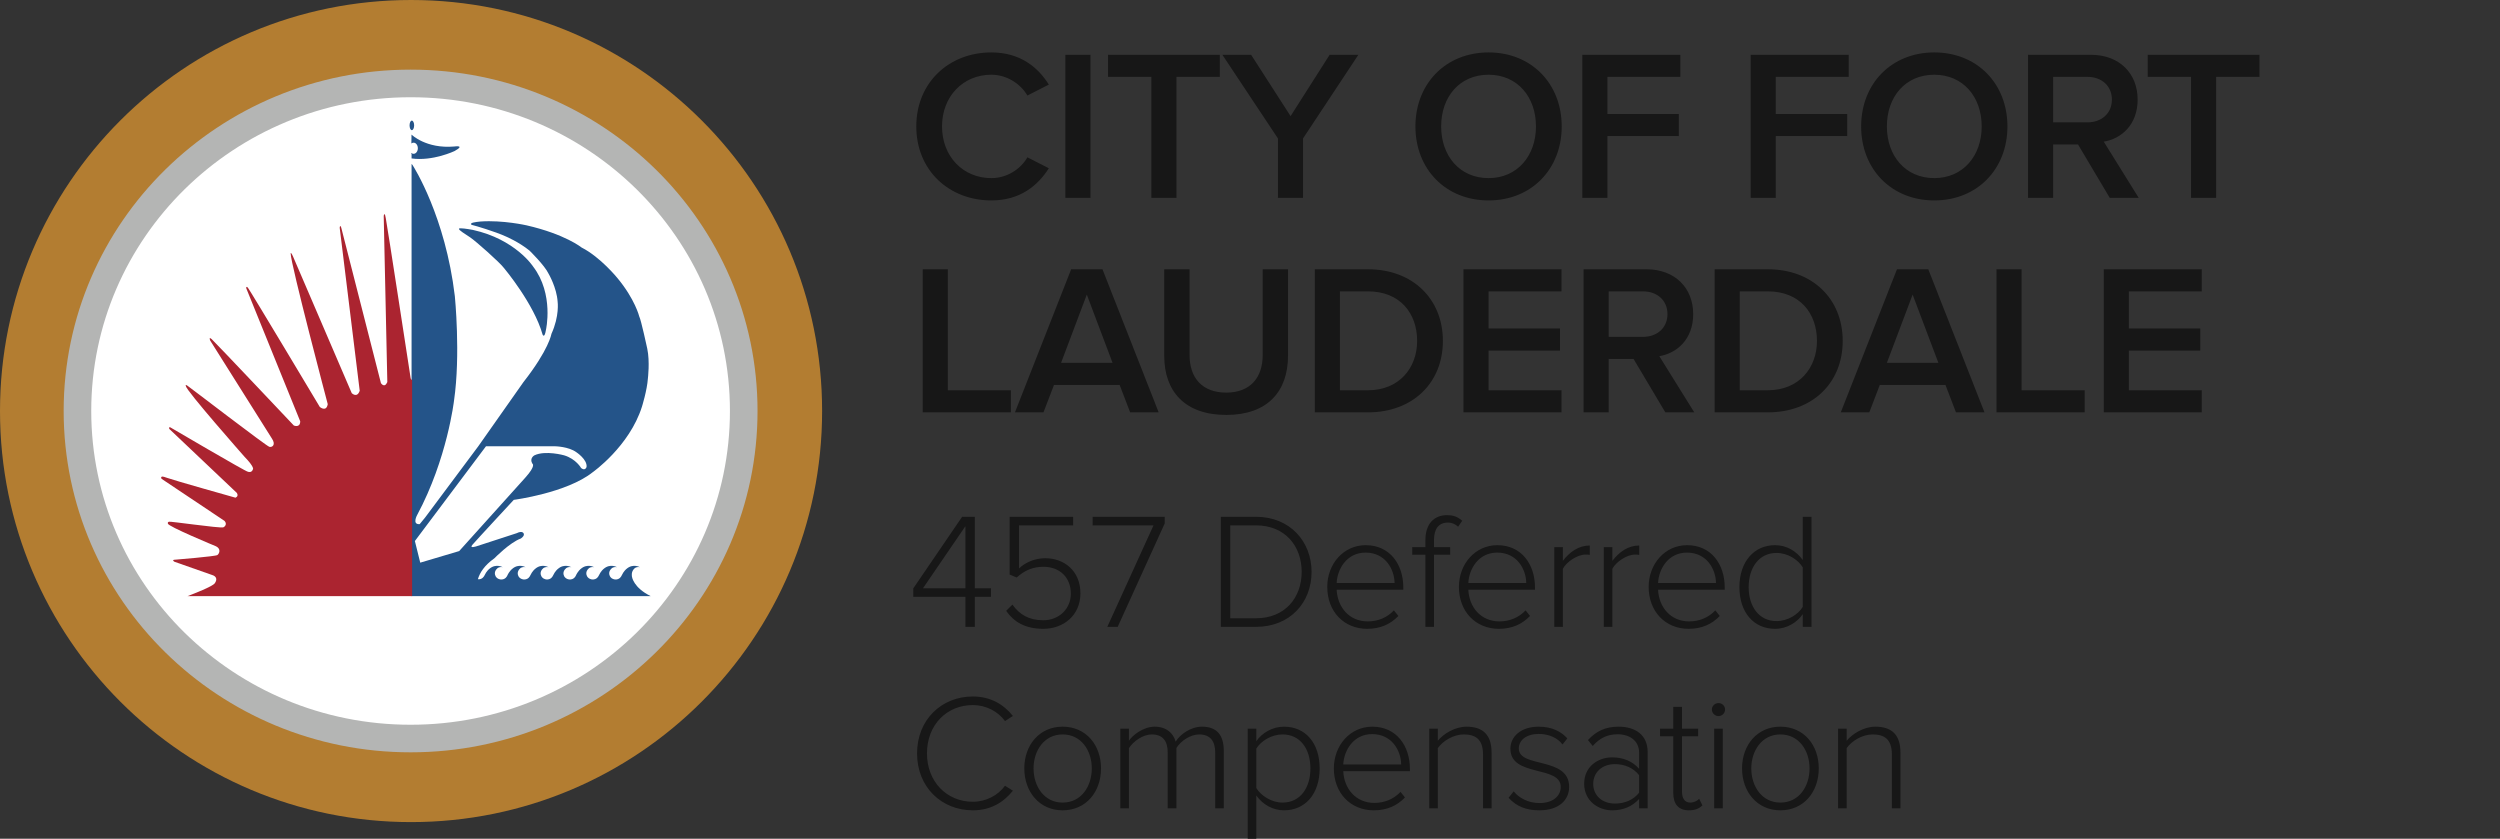
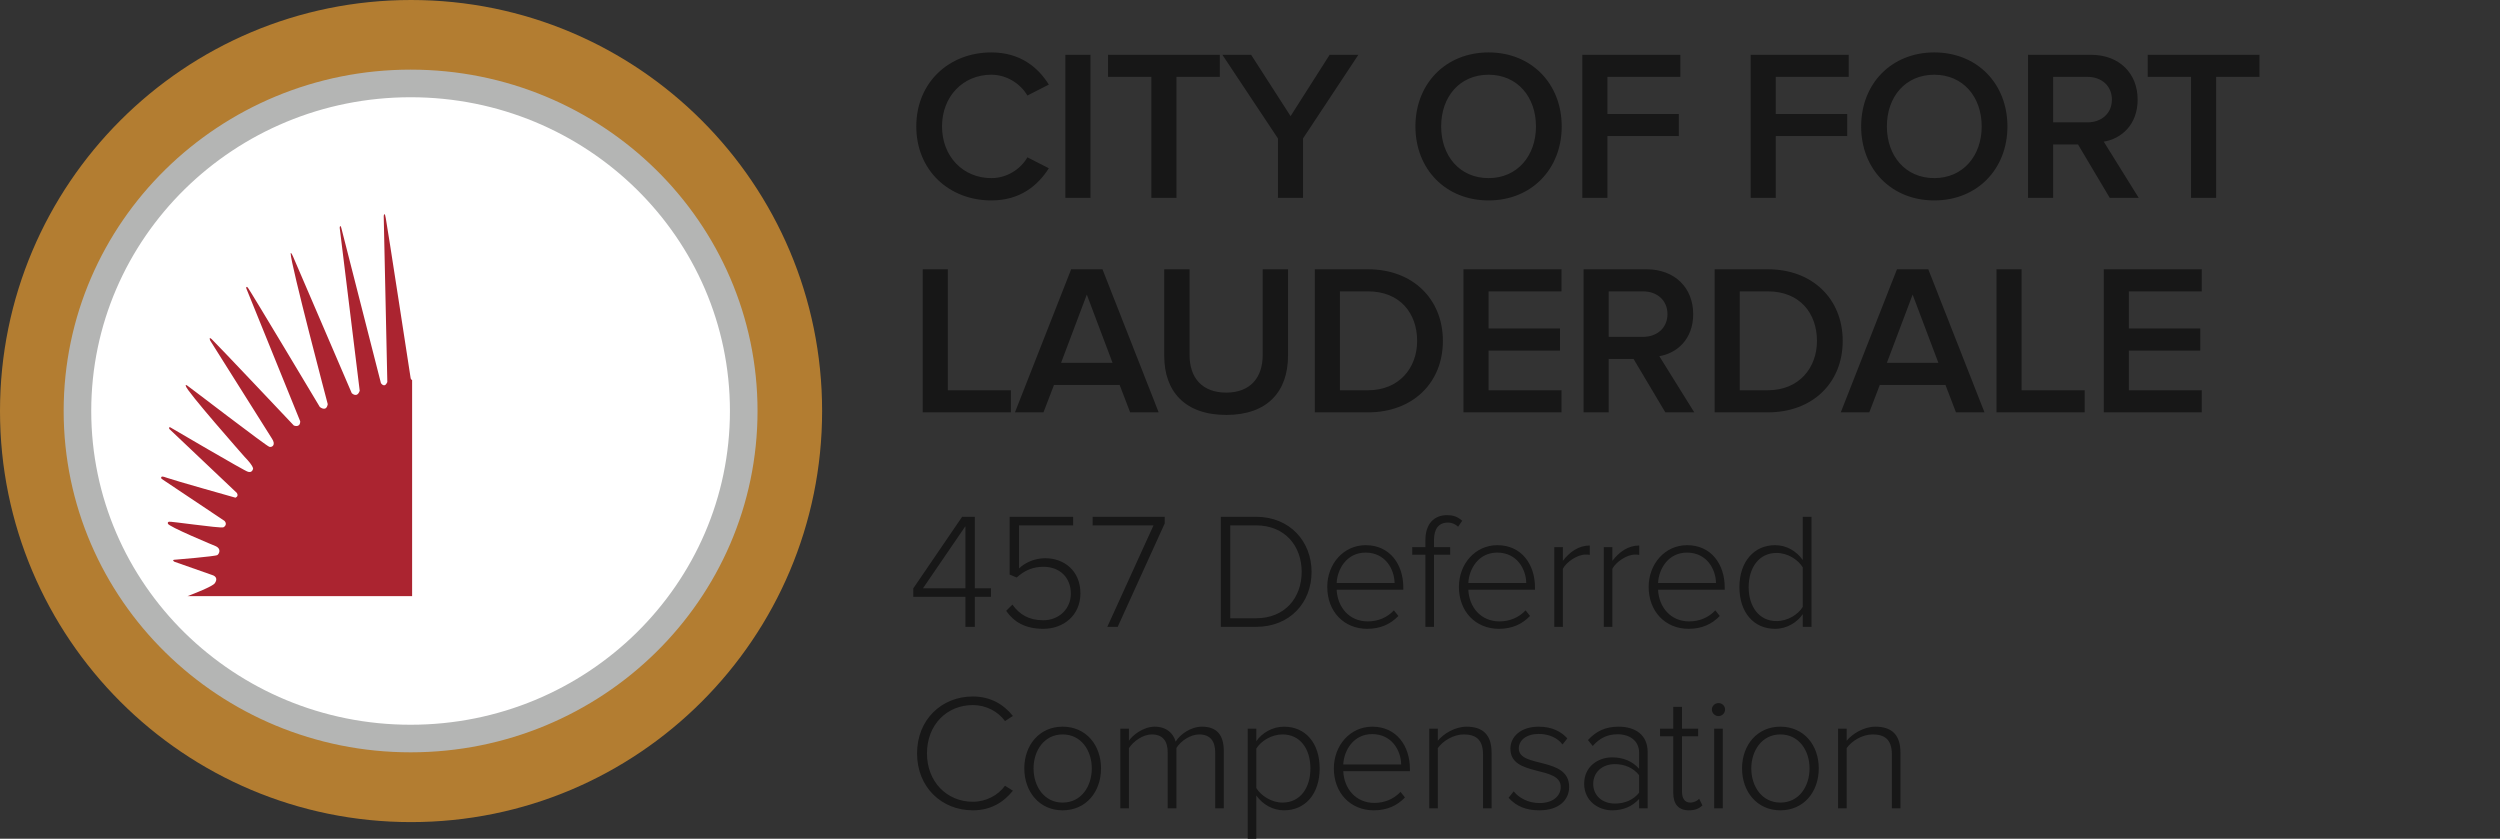
<svg xmlns="http://www.w3.org/2000/svg" width="155" height="52" viewBox="0 0 155 52" fill="none" aria-labelledby="header-desktop-title header-desktop-desc">
  <rect x="0" y="0" width="155" height="52" fill="#333333" stroke="none" />
  <title id="header-desktop-title">City of Fort Lauderdale 457 Deferred Compensation</title>
  <desc id="header-desktop-desc">City of Fort Lauderdale 457 Deferred Compensation logo</desc>
  <path d="M61.464 12.427C63.26 12.427 64.35 11.496 65.028 10.432L63.699 9.754C63.273 10.498 62.422 11.043 61.464 11.043C59.709 11.043 58.406 9.7 58.406 7.838C58.406 5.977 59.709 4.633 61.464 4.633C62.422 4.633 63.273 5.192 63.699 5.923L65.028 5.245C64.364 4.181 63.26 3.25 61.464 3.25C58.844 3.25 56.81 5.112 56.81 7.838C56.81 10.565 58.844 12.427 61.464 12.427ZM67.609 12.267V3.397H66.053V12.267H67.609ZM72.941 12.267V4.766H75.628V3.397H68.699V4.766H71.385V12.267H72.941ZM80.788 12.267V8.583L84.219 3.397H82.437L80.016 7.2L77.569 3.397H75.787L79.232 8.583V12.267H80.788ZM92.291 12.427C94.951 12.427 96.826 10.485 96.826 7.838C96.826 5.192 94.951 3.25 92.291 3.25C89.632 3.25 87.756 5.192 87.756 7.838C87.756 10.485 89.632 12.427 92.291 12.427ZM92.291 11.043C90.496 11.043 89.352 9.66 89.352 7.838C89.352 6.003 90.496 4.633 92.291 4.633C94.073 4.633 95.23 6.003 95.23 7.838C95.23 9.66 94.073 11.043 92.291 11.043ZM99.659 12.267V8.437H104.087V7.067H99.659V4.766H104.18V3.397H98.103V12.267H99.659ZM110.098 12.267V8.437H114.527V7.067H110.098V4.766H114.62V3.397H108.543V12.267H110.098ZM119.926 12.427C122.586 12.427 124.461 10.485 124.461 7.838C124.461 5.192 122.586 3.25 119.926 3.25C117.267 3.25 115.391 5.192 115.391 7.838C115.391 10.485 117.267 12.427 119.926 12.427ZM119.926 11.043C118.131 11.043 116.987 9.66 116.987 7.838C116.987 6.003 118.131 4.633 119.926 4.633C121.708 4.633 122.865 6.003 122.865 7.838C122.865 9.66 121.708 11.043 119.926 11.043ZM127.294 12.267V8.956H128.837L130.805 12.267H132.6L130.433 8.783C131.496 8.61 132.534 7.759 132.534 6.176C132.534 4.54 131.39 3.397 129.635 3.397H125.738V12.267H127.294ZM129.422 7.586H127.294V4.766H129.422C130.3 4.766 130.938 5.325 130.938 6.176C130.938 7.027 130.3 7.586 129.422 7.586ZM137.401 12.267V4.766H140.087V3.397H133.159V4.766H135.845V12.267H137.401ZM62.675 25.566V24.196H58.765V16.695H57.209V25.566H62.675ZM64.696 25.566L65.348 23.864H69.417L70.069 25.566H71.838L68.353 16.695H66.412L62.927 25.566H64.696ZM68.978 22.494H65.787L67.382 18.265L68.978 22.494ZM76.027 25.726C78.593 25.726 79.857 24.263 79.857 22.055V16.695H78.287V22.015C78.287 23.425 77.503 24.342 76.027 24.342C74.537 24.342 73.753 23.425 73.753 22.015V16.695H72.183V22.068C72.183 24.249 73.447 25.726 76.027 25.726ZM84.817 25.566C87.584 25.566 89.459 23.744 89.459 21.137C89.459 18.531 87.584 16.695 84.817 16.695H81.519V25.566H84.817ZM84.817 24.196H83.075V18.065H84.817C86.799 18.065 87.863 19.422 87.863 21.137C87.863 22.813 86.746 24.196 84.817 24.196ZM96.813 25.566V24.196H92.291V21.736H96.72V20.366H92.291V18.065H96.813V16.695H90.735V25.566H96.813ZM99.739 25.566V22.255H101.281L103.25 25.566H105.045L102.877 22.082C103.941 21.909 104.978 21.058 104.978 19.475C104.978 17.839 103.835 16.695 102.079 16.695H98.183V25.566H99.739ZM101.866 20.885H99.739V18.065H101.866C102.744 18.065 103.383 18.624 103.383 19.475C103.383 20.326 102.744 20.885 101.866 20.885ZM109.606 25.566C112.373 25.566 114.248 23.744 114.248 21.137C114.248 18.531 112.373 16.695 109.606 16.695H106.308V25.566H109.606ZM109.606 24.196H107.864V18.065H109.606C111.588 18.065 112.652 19.422 112.652 21.137C112.652 22.813 111.535 24.196 109.606 24.196ZM115.897 25.566L116.548 23.864H120.618L121.27 25.566H123.038L119.554 16.695H117.612L114.128 25.566H115.897ZM120.179 22.494H116.987L118.583 18.265L120.179 22.494ZM129.249 25.566V24.196H125.339V16.695H123.783V25.566H129.249ZM136.51 25.566V24.196H131.988V21.736H136.417V20.366H131.988V18.065H136.51V16.695H130.433V25.566H136.51ZM60.438 38.865V37.003H61.441V36.471H60.438V32.041H59.651L56.623 36.481V37.003H59.855V38.865H60.438ZM59.855 36.471H57.226L59.855 32.624V36.471ZM64.684 38.987C65.942 38.987 66.986 38.149 66.986 36.788C66.986 35.366 65.952 34.609 64.806 34.609C64.101 34.609 63.518 34.916 63.18 35.243V32.573H66.535V32.041H62.597V35.622L63.037 35.806C63.538 35.346 64.07 35.141 64.694 35.141C65.676 35.141 66.392 35.775 66.392 36.809C66.392 37.739 65.666 38.456 64.684 38.456C63.804 38.456 63.211 38.108 62.771 37.484L62.382 37.873C62.853 38.548 63.548 38.987 64.684 38.987ZM69.297 38.865L72.213 32.451V32.041H67.743V32.573H71.517L68.653 38.865H69.297ZM77.87 38.865C79.988 38.865 81.318 37.351 81.318 35.458C81.318 33.586 79.988 32.041 77.87 32.041H75.691V38.865H77.87ZM77.87 38.333H76.274V32.573H77.87C79.681 32.573 80.704 33.862 80.704 35.458C80.704 37.054 79.671 38.333 77.87 38.333ZM84.765 38.987C85.584 38.987 86.207 38.701 86.699 38.19L86.422 37.842C86.003 38.292 85.43 38.527 84.806 38.527C83.64 38.527 82.924 37.637 82.873 36.563H87.005V36.42C87.005 34.998 86.177 33.801 84.673 33.801C83.302 33.801 82.29 34.957 82.29 36.389C82.29 37.913 83.323 38.987 84.765 38.987ZM86.463 36.144H82.873C82.913 35.284 83.497 34.261 84.663 34.261C85.901 34.261 86.453 35.305 86.463 36.144ZM88.908 38.865V34.394H89.911V33.924H88.908V33.474C88.908 32.788 89.205 32.4 89.767 32.4C90.034 32.4 90.238 32.502 90.402 32.655L90.658 32.287C90.34 32.011 90.064 31.939 89.716 31.939C88.888 31.939 88.376 32.512 88.376 33.474V33.924H87.558V34.394H88.376V38.865H88.908ZM92.929 38.987C93.747 38.987 94.371 38.701 94.862 38.19L94.586 37.842C94.166 38.292 93.594 38.527 92.969 38.527C91.803 38.527 91.087 37.637 91.036 36.563H95.169V36.42C95.169 34.998 94.34 33.801 92.837 33.801C91.466 33.801 90.453 34.957 90.453 36.389C90.453 37.913 91.486 38.987 92.929 38.987ZM94.627 36.144H91.036C91.077 35.284 91.66 34.261 92.826 34.261C94.064 34.261 94.617 35.305 94.627 36.144ZM96.898 38.865V35.264C97.123 34.834 97.798 34.384 98.299 34.384C98.402 34.384 98.473 34.384 98.565 34.404V33.821C97.88 33.821 97.317 34.22 96.898 34.773V33.924H96.366V38.865H96.898ZM99.967 38.865V35.264C100.192 34.834 100.867 34.384 101.368 34.384C101.471 34.384 101.542 34.384 101.634 34.404V33.821C100.949 33.821 100.386 34.22 99.967 34.773V33.924H99.435V38.865H99.967ZM104.693 38.987C105.511 38.987 106.135 38.701 106.626 38.19L106.35 37.842C105.931 38.292 105.358 38.527 104.734 38.527C103.568 38.527 102.852 37.637 102.8 36.563H106.933V36.42C106.933 34.998 106.105 33.801 104.601 33.801C103.23 33.801 102.217 34.957 102.217 36.389C102.217 37.913 103.251 38.987 104.693 38.987ZM106.391 36.144H102.8C102.841 35.284 103.424 34.261 104.591 34.261C105.829 34.261 106.381 35.305 106.391 36.144ZM110.053 38.987C110.79 38.987 111.424 38.589 111.772 38.077V38.865H112.314V32.041H111.772V34.722C111.373 34.159 110.759 33.801 110.053 33.801C108.744 33.801 107.844 34.834 107.844 36.399C107.844 37.985 108.744 38.987 110.053 38.987ZM110.146 38.507C109.051 38.507 108.417 37.596 108.417 36.399C108.417 35.203 109.051 34.282 110.146 34.282C110.841 34.282 111.486 34.701 111.772 35.182V37.627C111.486 38.097 110.841 38.507 110.146 38.507ZM60.316 50.24C61.4 50.24 62.198 49.77 62.801 49.023L62.31 48.716C61.881 49.309 61.134 49.709 60.316 49.709C58.709 49.709 57.472 48.471 57.472 46.711C57.472 44.931 58.709 43.714 60.316 43.714C61.134 43.714 61.881 44.113 62.31 44.706L62.801 44.389C62.218 43.663 61.4 43.182 60.316 43.182C58.382 43.182 56.858 44.614 56.858 46.711C56.858 48.808 58.382 50.24 60.316 50.24ZM65.881 50.24C67.344 50.24 68.264 49.084 68.264 47.642C68.264 46.2 67.344 45.054 65.881 45.054C64.438 45.054 63.507 46.2 63.507 47.642C63.507 49.084 64.438 50.24 65.881 50.24ZM65.881 49.76C64.735 49.76 64.08 48.747 64.08 47.642C64.08 46.547 64.735 45.535 65.881 45.535C67.047 45.535 67.691 46.547 67.691 47.642C67.691 48.747 67.047 49.76 65.881 49.76ZM69.993 50.118V46.384C70.29 45.934 70.883 45.535 71.405 45.535C72.111 45.535 72.397 45.964 72.397 46.66V50.118H72.939V46.373C73.216 45.923 73.819 45.535 74.351 45.535C75.047 45.535 75.343 45.964 75.343 46.66V50.118H75.875V46.558C75.875 45.565 75.435 45.054 74.525 45.054C73.829 45.054 73.164 45.525 72.888 45.985C72.765 45.504 72.356 45.054 71.589 45.054C70.873 45.054 70.198 45.606 69.993 45.923V45.177H69.461V50.118H69.993ZM77.891 52V49.32C78.29 49.882 78.914 50.24 79.609 50.24C80.929 50.24 81.819 49.218 81.819 47.642C81.819 46.056 80.929 45.054 79.609 45.054C78.873 45.054 78.238 45.453 77.891 45.954V45.177H77.359V52H77.891ZM79.517 49.76C78.832 49.76 78.177 49.33 77.891 48.859V46.414C78.177 45.944 78.832 45.535 79.517 45.535C80.622 45.535 81.246 46.445 81.246 47.642C81.246 48.839 80.622 49.76 79.517 49.76ZM85.174 50.24C85.993 50.24 86.617 49.954 87.108 49.443L86.832 49.095C86.412 49.545 85.839 49.78 85.215 49.78C84.049 49.78 83.333 48.89 83.282 47.816H87.415V47.673C87.415 46.251 86.586 45.054 85.082 45.054C83.711 45.054 82.699 46.21 82.699 47.642C82.699 49.166 83.732 50.24 85.174 50.24ZM86.873 47.397H83.282C83.323 46.537 83.906 45.514 85.072 45.514C86.31 45.514 86.862 46.558 86.873 47.397ZM89.144 50.118V46.384C89.461 45.934 90.115 45.535 90.75 45.535C91.466 45.535 91.947 45.821 91.947 46.773V50.118H92.478V46.66C92.478 45.545 91.926 45.054 90.924 45.054C90.207 45.054 89.502 45.494 89.144 45.923V45.177H88.612V50.118H89.144ZM95.435 50.24C96.673 50.24 97.287 49.586 97.287 48.788C97.287 46.885 94.166 47.642 94.166 46.404C94.166 45.893 94.637 45.504 95.404 45.504C96.059 45.504 96.591 45.77 96.877 46.159L97.174 45.78C96.816 45.381 96.253 45.054 95.404 45.054C94.289 45.054 93.645 45.668 93.645 46.425C93.645 48.194 96.765 47.438 96.765 48.788C96.765 49.361 96.274 49.79 95.445 49.79C94.749 49.79 94.166 49.463 93.849 49.064L93.532 49.463C94.023 50.005 94.637 50.24 95.435 50.24ZM99.946 50.24C100.632 50.24 101.184 50.015 101.624 49.535V50.118H102.156V46.639C102.156 45.535 101.358 45.054 100.356 45.054C99.537 45.054 98.964 45.33 98.453 45.883L98.749 46.251C99.2 45.739 99.68 45.525 100.294 45.525C101.031 45.525 101.624 45.923 101.624 46.66V47.663C101.194 47.182 100.632 46.957 99.946 46.957C99.087 46.957 98.218 47.519 98.218 48.593C98.218 49.657 99.097 50.24 99.946 50.24ZM100.13 49.821C99.312 49.821 98.78 49.299 98.78 48.604C98.78 47.898 99.312 47.376 100.13 47.376C100.724 47.376 101.276 47.611 101.624 48.062V49.146C101.276 49.596 100.724 49.821 100.13 49.821ZM104.713 50.24C105.123 50.24 105.358 50.118 105.552 49.934L105.348 49.524C105.235 49.647 105.031 49.76 104.795 49.76C104.447 49.76 104.284 49.483 104.284 49.084V45.647H105.286V45.177H104.284V43.826H103.742V45.177H102.923V45.647H103.742V49.166C103.742 49.842 104.059 50.24 104.713 50.24ZM106.545 44.399C106.77 44.399 106.954 44.215 106.954 43.99C106.954 43.765 106.77 43.591 106.545 43.591C106.33 43.591 106.135 43.765 106.135 43.99C106.135 44.215 106.33 44.399 106.545 44.399ZM106.811 50.118V45.177H106.279V50.118H106.811ZM110.381 50.24C111.844 50.24 112.764 49.084 112.764 47.642C112.764 46.2 111.844 45.054 110.381 45.054C108.938 45.054 108.007 46.2 108.007 47.642C108.007 49.084 108.938 50.24 110.381 50.24ZM110.381 49.76C109.235 49.76 108.58 48.747 108.58 47.642C108.58 46.547 109.235 45.535 110.381 45.535C111.547 45.535 112.192 46.547 112.192 47.642C112.192 48.747 111.547 49.76 110.381 49.76ZM114.493 50.118V46.384C114.81 45.934 115.465 45.535 116.099 45.535C116.815 45.535 117.296 45.821 117.296 46.773V50.118H117.828V46.66C117.828 45.545 117.276 45.054 116.273 45.054C115.557 45.054 114.851 45.494 114.493 45.923V45.177H113.961V50.118H114.493Z" fill="#171717" />
  <path d="M25.575 49.549C38.522 49.549 49.018 38.894 49.018 25.751C49.018 12.607 38.522 1.952 25.575 1.952C12.627 1.952 2.131 12.607 2.131 25.751C2.131 38.894 12.627 49.549 25.575 49.549Z" fill="white" />
  <path fill-rule="evenodd" clip-rule="evenodd" d="M0 25.485C0 39.56 11.409 50.97 25.485 50.97C39.56 50.97 50.971 39.56 50.971 25.485C50.971 11.411 39.56 0 25.485 0C11.409 0 0 11.411 0 25.485ZM5.473 25.485C5.473 14.433 14.433 5.473 25.485 5.473C36.536 5.473 45.496 14.433 45.496 25.485C45.496 36.537 36.536 45.497 25.485 45.497C14.433 45.497 5.473 36.537 5.473 25.485Z" fill="#B37D31" />
-   <path fill-rule="evenodd" clip-rule="evenodd" d="M25.393 7.774C25.393 7.938 25.456 8.07 25.533 8.07C25.611 8.07 25.677 7.938 25.677 7.774C25.677 7.611 25.611 7.478 25.533 7.478C25.456 7.478 25.393 7.611 25.393 7.774ZM25.505 8.895C25.547 8.863 25.593 8.846 25.642 8.846C25.788 8.846 25.906 9 25.906 9.191C25.906 9.382 25.788 9.537 25.642 9.537C25.589 9.537 25.54 9.516 25.5 9.482L25.498 9.532H25.517V9.823C26.836 10.009 28.183 9.365 28.183 9.365C28.883 8.978 28.172 9.082 28.172 9.082C26.413 9.238 25.514 8.343 25.514 8.343L25.512 8.433L25.511 8.519L25.51 8.596L25.505 8.895ZM25.517 10.171V36.962H40.347C39.271 36.435 39.184 35.767 39.184 35.767C39.184 35.767 39.096 35.445 39.356 35.225C39.356 35.225 39.485 35.119 39.678 35.17C39.678 35.17 39.257 34.914 38.844 35.271C38.844 35.271 38.673 35.395 38.532 35.701C38.532 35.701 38.427 35.963 38.115 35.925C38.115 35.925 38.01 35.913 37.916 35.846C37.869 35.809 37.823 35.758 37.798 35.68C37.798 35.68 37.677 35.445 37.939 35.225C37.939 35.225 38.065 35.119 38.26 35.17C38.26 35.17 37.838 34.914 37.427 35.271C37.427 35.271 37.257 35.395 37.115 35.701C37.115 35.701 37.01 35.963 36.697 35.925C36.697 35.925 36.59 35.913 36.499 35.845V35.846C36.45 35.81 36.404 35.758 36.379 35.68C36.379 35.68 36.258 35.445 36.52 35.225C36.52 35.225 36.647 35.119 36.842 35.17C36.842 35.17 36.419 34.914 36.008 35.271C36.008 35.271 35.835 35.395 35.696 35.701C35.696 35.701 35.59 35.963 35.278 35.925C35.278 35.925 35.172 35.913 35.082 35.846C35.034 35.81 34.986 35.758 34.962 35.68C34.962 35.68 34.84 35.445 35.104 35.225C35.104 35.225 35.23 35.119 35.426 35.17C35.426 35.17 35.003 34.914 34.591 35.271C34.591 35.271 34.42 35.395 34.278 35.701C34.278 35.701 34.173 35.963 33.861 35.925C33.861 35.925 33.784 35.915 33.705 35.872C33.649 35.837 33.578 35.78 33.547 35.68C33.547 35.68 33.425 35.445 33.688 35.225C33.688 35.225 33.816 35.119 34.01 35.17C34.01 35.17 33.588 34.914 33.178 35.271C33.178 35.271 33.005 35.395 32.864 35.701C32.864 35.701 32.759 35.963 32.446 35.925C32.446 35.925 32.338 35.913 32.248 35.845V35.847C32.2 35.811 32.152 35.758 32.127 35.68C32.127 35.68 32.008 35.445 32.267 35.225C32.267 35.225 32.394 35.119 32.589 35.17C32.589 35.17 32.167 34.914 31.757 35.271C31.757 35.271 31.584 35.395 31.445 35.701C31.445 35.701 31.339 35.963 31.026 35.925C31.026 35.925 30.919 35.913 30.83 35.846C30.781 35.81 30.734 35.758 30.71 35.68C30.71 35.68 30.588 35.445 30.85 35.225C30.85 35.225 30.978 35.119 31.172 35.17C31.172 35.17 30.751 34.914 30.338 35.271C30.338 35.271 30.167 35.395 30.025 35.701C30.025 35.701 29.908 35.949 29.629 35.912C29.745 35.513 30.03 35.054 30.652 34.614C30.652 34.614 31.601 33.639 32.288 33.389C32.288 33.389 32.54 33.233 32.47 33.081C32.47 33.081 32.404 32.874 32.037 33.057L29.579 33.858C29.579 33.858 29.065 34.04 29.288 33.778C29.514 33.513 31.853 30.991 31.853 30.991C31.853 30.991 35.138 30.564 36.754 29.273C36.754 29.273 39.014 27.682 39.798 25.224C39.798 25.224 40.121 24.197 40.169 23.466C40.169 23.466 40.3 22.423 40.13 21.615C40.13 21.615 39.745 19.823 39.633 19.62C39.633 19.62 39.374 18.557 38.281 17.241C38.281 17.241 37.227 15.939 36.06 15.347C36.06 15.347 35.048 14.524 32.648 13.971C32.648 13.971 31.186 13.638 29.806 13.732C29.806 13.732 29.3 13.772 29.221 13.849C29.221 13.849 29.152 13.922 29.291 13.954C29.43 13.983 30.702 14.356 31.368 14.663C31.368 14.663 32.167 15 32.828 15.536C32.828 15.536 33.764 16.446 34.01 16.967C34.01 16.967 34.516 17.825 34.573 18.707C34.573 18.707 34.699 19.581 34.187 20.705C34.187 20.705 34.039 21.67 32.447 23.699L29.653 27.67L26.365 32.076L26.021 32.497C25.527 32.532 25.865 31.927 25.865 31.927C27.733 28.449 28.15 24.832 28.15 24.832C28.564 21.994 28.2 18.363 28.2 18.363C27.613 13.43 25.662 10.363 25.576 10.229C25.546 10.184 25.529 10.171 25.518 10.171H25.517ZM25.724 33.55V33.541L30.13 27.67H34.43C34.43 27.67 35.251 27.687 35.727 28.033C35.727 28.033 36.419 28.483 36.367 28.949C36.367 28.949 36.289 29.226 36.03 29.019C36.03 29.019 35.718 28.456 34.982 28.232C34.982 28.232 33.816 27.903 33.131 28.232C33.131 28.232 32.802 28.413 33.01 28.751C33.01 28.751 33.254 28.854 32.56 29.624C31.869 30.395 28.469 34.167 28.469 34.167L26.055 34.885L25.724 33.55ZM28.455 14.183C28.439 14.273 28.831 14.502 29.162 14.725C29.489 14.946 30.987 16.263 31.265 16.64C31.265 16.64 33.108 18.84 33.64 20.743C33.64 20.743 33.755 21.02 33.846 20.466C33.846 20.466 34.366 18.24 33.05 16.522C33.05 16.522 31.96 14.837 29.317 14.254C29.317 14.254 28.797 14.155 28.564 14.155C28.5 14.155 28.458 14.163 28.455 14.183Z" fill="#245489" />
  <path fill-rule="evenodd" clip-rule="evenodd" d="M23.833 13.283C23.793 13.283 23.791 13.421 23.791 13.421L24.014 23.69C23.833 24.098 23.617 23.751 23.617 23.751L21.159 14.122C21.159 14.122 21.115 13.983 21.09 14.018C21.062 14.052 21.062 14.13 21.062 14.13L22.302 24.227C22.135 24.71 21.807 24.373 21.807 24.373C21.807 24.373 18.289 16.172 18.165 15.896C18.077 15.696 18.039 15.685 18.039 15.685C18.028 15.682 18.023 15.692 18.022 15.717C18.014 16.33 20.32 25.056 20.32 25.056C20.232 25.576 19.827 25.23 19.827 25.23C19.827 25.23 15.53 18.044 15.372 17.842C15.325 17.782 15.304 17.781 15.287 17.788C15.245 17.809 15.276 17.893 15.276 17.893L18.614 26.123C18.609 26.551 18.217 26.381 18.217 26.381C18.217 26.381 13.33 21.207 13.122 21.024C12.914 20.845 13.036 21.12 13.036 21.12L16.861 27.194C17.11 27.567 16.893 27.748 16.703 27.704C16.515 27.66 11.737 23.984 11.599 23.898C11.46 23.811 11.529 23.94 11.529 23.94C11.496 24.166 15.141 28.298 15.141 28.298C15.816 28.994 15.681 29.099 15.681 29.099C15.598 29.348 15.364 29.245 15.364 29.245C15.224 29.236 10.552 26.492 10.552 26.492C10.423 26.477 10.51 26.606 10.51 26.606L14.686 30.563C14.819 30.786 14.596 30.856 14.596 30.856C14.596 30.856 10.734 29.768 10.38 29.634C10.024 29.499 10.024 29.56 10.024 29.56C9.939 29.616 10.034 29.698 10.034 29.698L13.917 32.294C14.061 32.444 14.008 32.61 13.853 32.692C13.77 32.735 12.872 32.629 12.023 32.522C11.253 32.426 10.523 32.332 10.476 32.346C10.37 32.376 10.411 32.458 10.411 32.458C10.327 32.605 13.398 33.873 13.398 33.873C13.727 34.04 13.592 34.332 13.477 34.413C13.36 34.497 10.87 34.7 10.87 34.7C10.605 34.7 10.812 34.827 10.812 34.827L13.141 35.646C13.419 35.726 13.488 35.922 13.315 36.164C13.172 36.364 12.024 36.809 11.621 36.962H25.551V23.563C25.472 23.538 25.459 23.44 25.459 23.44C25.459 23.44 23.975 13.77 23.918 13.525C23.881 13.363 23.879 13.291 23.836 13.283H23.833Z" fill="#AB2430" />
  <path fill-rule="evenodd" clip-rule="evenodd" d="M10.252 10.511C6.36 14.336 3.947 19.636 3.947 25.48C3.947 31.326 6.36 36.626 10.252 40.45C14.146 44.277 19.523 46.644 25.458 46.644C31.391 46.644 36.77 44.277 40.662 40.45C44.555 36.626 46.967 31.326 46.967 25.48C46.967 19.636 44.555 14.336 40.662 10.511C36.77 6.686 31.391 4.317 25.458 4.317C19.523 4.317 14.146 6.686 10.252 10.511ZM11.45 39.232C7.868 35.706 5.658 30.85 5.657 25.48C5.658 20.111 7.868 15.256 11.45 11.731C15.036 8.208 19.984 6.029 25.458 6.029C30.93 6.029 35.879 8.208 39.463 11.731C43.047 15.256 45.256 20.111 45.256 25.48C45.256 30.85 43.047 35.706 39.463 39.232C35.879 42.754 30.93 44.934 25.458 44.934C19.984 44.934 15.036 42.754 11.45 39.232Z" fill="#B4B5B4" />
</svg>